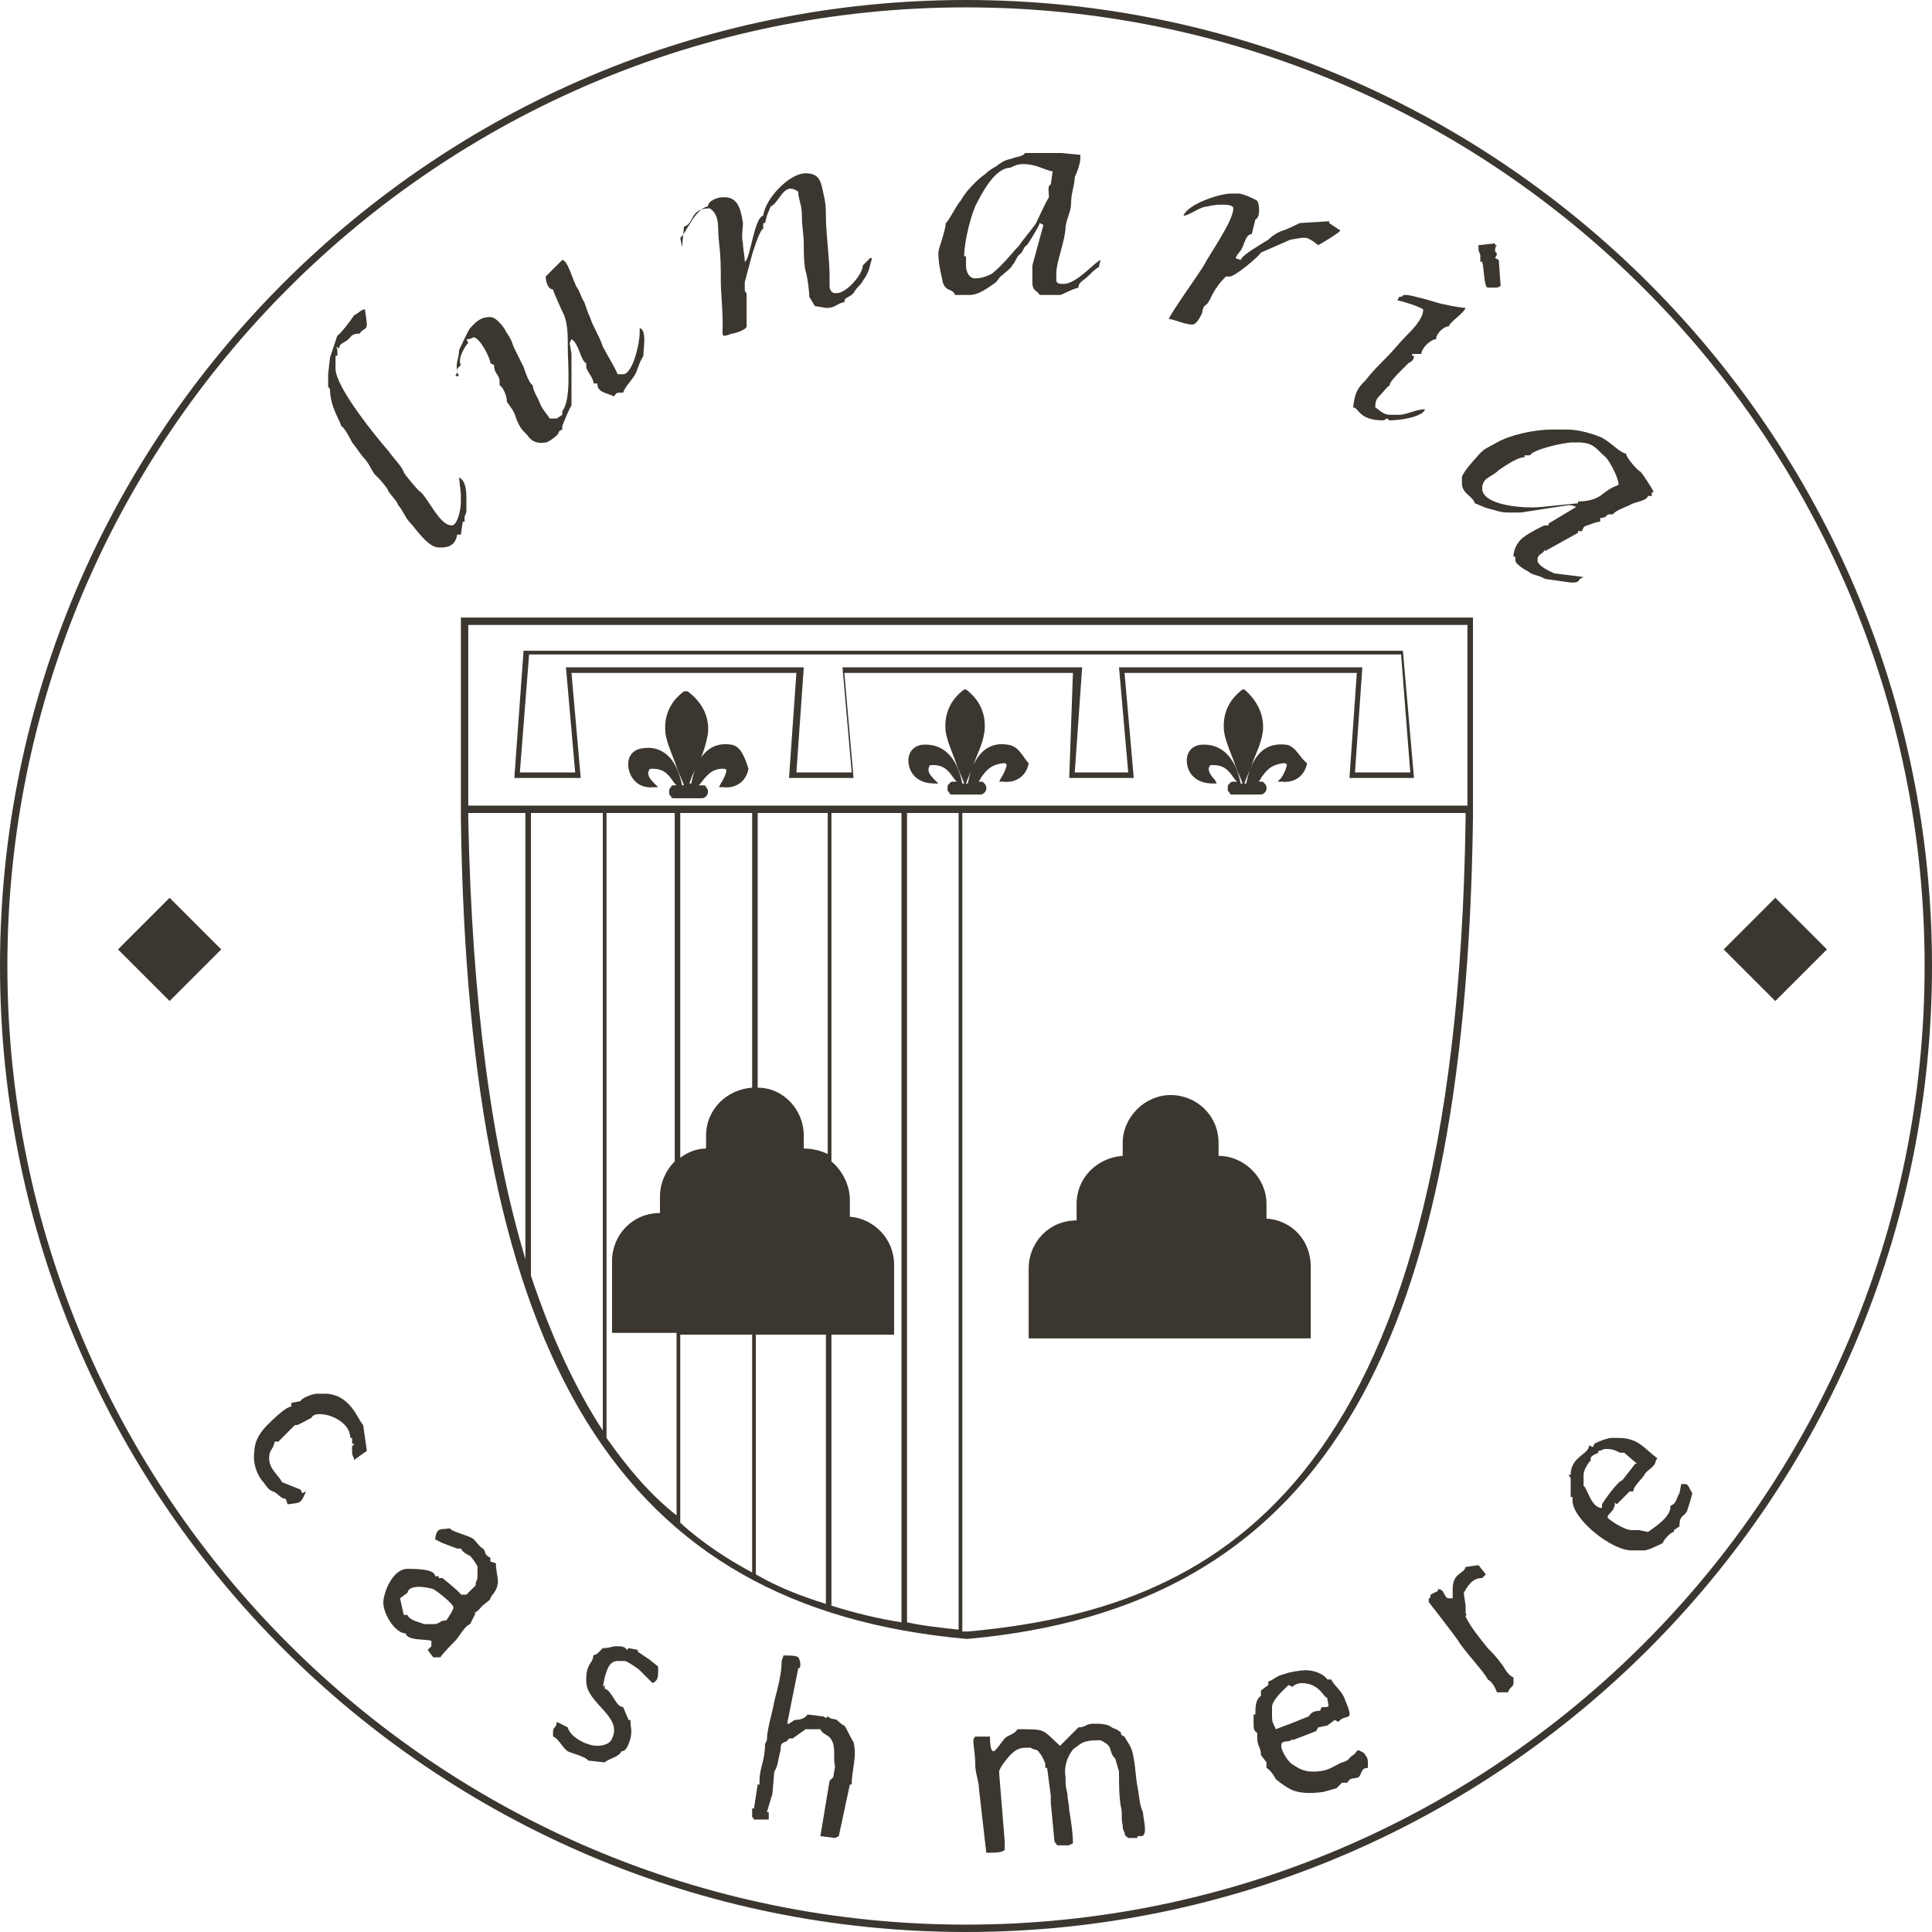
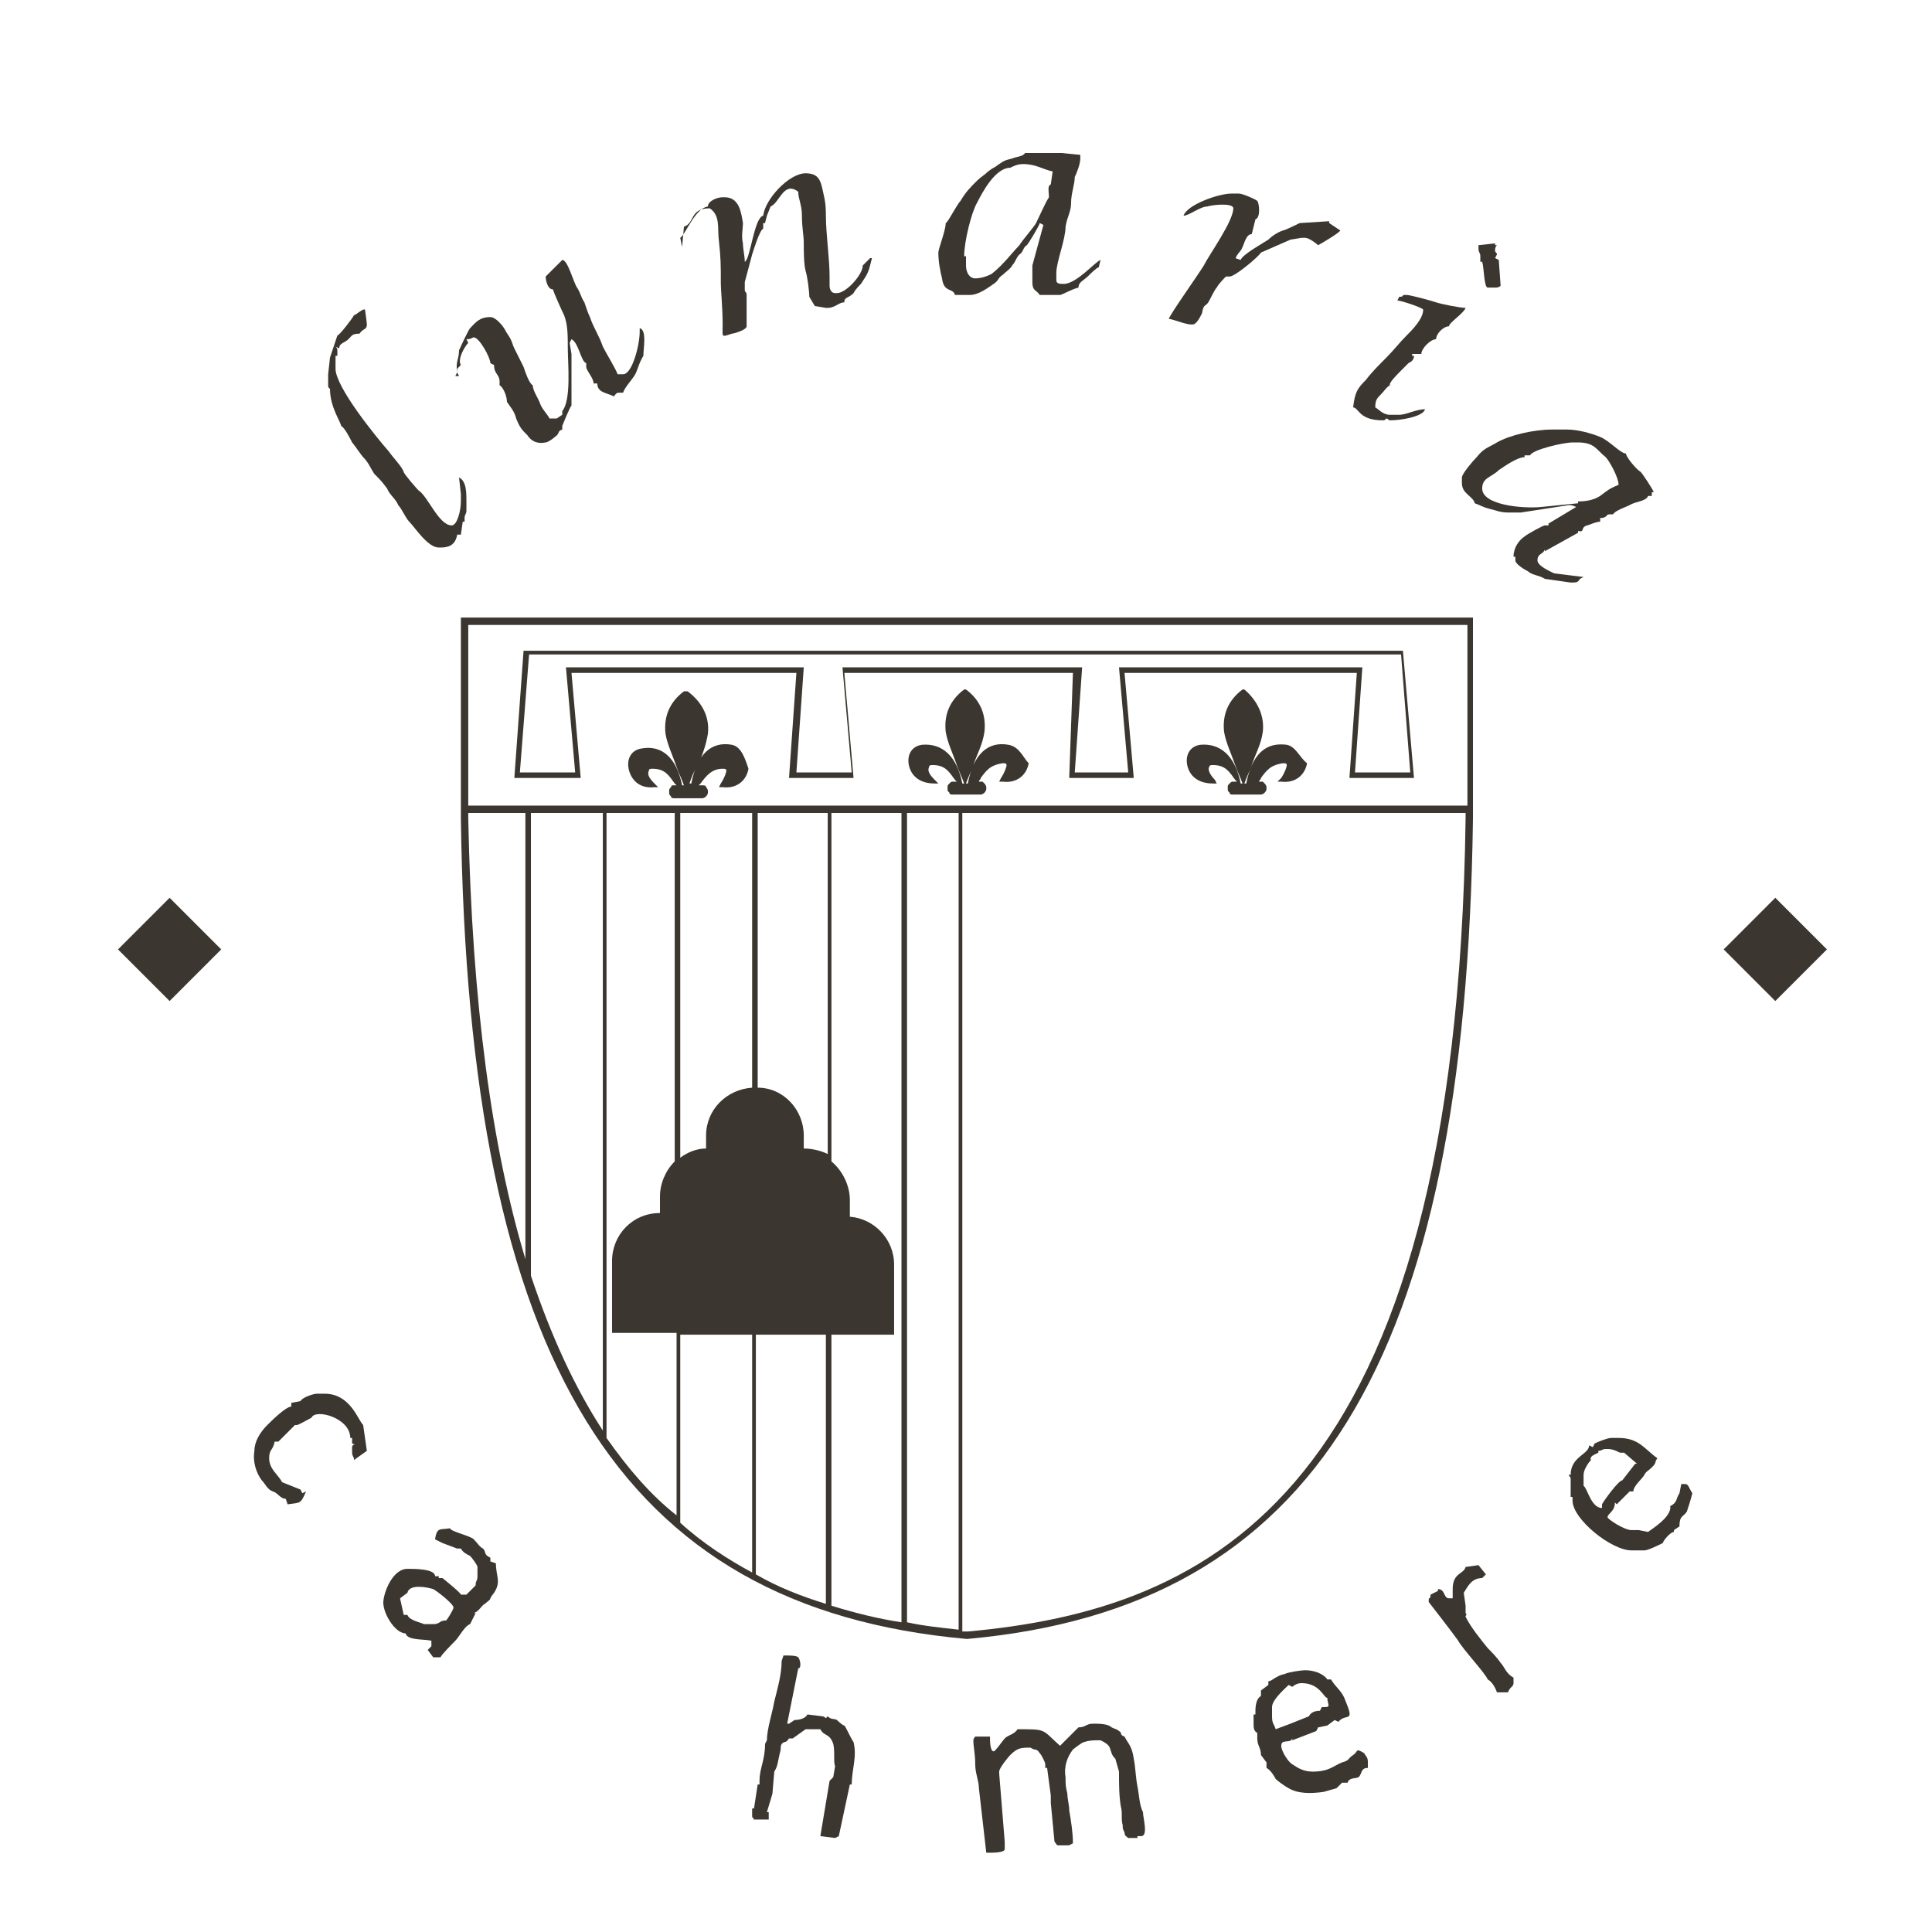
<svg xmlns="http://www.w3.org/2000/svg" version="1.1" id="Ebene_2_00000150793892171262394410000005699615434952443008_" x="0px" y="0px" viewBox="0 0 104.8 104.8" style="enable-background:new 0 0 104.8 104.8;" xml:space="preserve">
  <style type="text/css">
	.st0{fill:#3B362F;}
</style>
  <g>
    <path class="st0" d="M61.7,96.9c-0.1-0.5-0.1-1-0.2-1.5c-0.1-0.7-0.3-0.8-0.5-1.2c-0.3-0.1-0.1-0.2-0.3-0.3   c-0.1-0.1-0.2-0.1-0.4-0.2c-0.2-0.2-0.7-0.2-1-0.2c-0.4,0-0.4,0.2-0.8,0.2l-1,1c-1-0.9-0.7-0.9-2.3-0.9c-0.2,0.3-0.5,0.3-0.7,0.5   C54.4,94.4,54,95,53.9,95c-0.2,0-0.2-0.6-0.2-0.8h-0.8c0,0-0.1,0.1-0.1,0.2c0,0.4,0.1,0.7,0.1,1.3c0,0.5,0.2,0.9,0.2,1.3l0.4,3.5   h0.1c0.3,0,0.9,0,0.9-0.2v-0.4l-0.3-3.7v-0.1c0-0.2,0.5-0.8,0.6-0.9c0.4-0.4,0.6-0.4,1.1-0.4c0.3,0.2,0.3,0,0.5,0.3   c0.1,0.1,0.3,0.5,0.3,0.6v0.2h0.1l0.2,1.5l0,0v0.4l0.2,2.1c0.1,0.1,0.1,0.2,0.2,0.2h0.5c0.2,0,0.2-0.1,0.3-0.1   c0-0.6-0.1-1.2-0.2-1.8c0-0.3-0.1-0.6-0.1-0.9c-0.1-0.4-0.1-0.5-0.1-0.9c-0.1-0.6,0.1-1.1,0.4-1.5c0,0,0.5-0.4,0.6-0.4   c0.3-0.1,0.5-0.1,0.9-0.1c0.2,0.1,0.4,0.2,0.5,0.4c0.1,0.3,0.1,0.4,0.3,0.6l0.2,0.7c0,0.7,0,1.3,0.1,1.9c0.1,0.3,0,0.7,0.1,1   c0,0.2,0,0.2,0.1,0.4c0,0.2,0.1,0.2,0.2,0.3h0.5v-0.1h0.2c0.4,0,0.1-1,0.1-1.3C61.8,97.9,61.8,97.4,61.7,96.9z" />
    <path class="st0" d="M24.8,20.2V20l0.2-0.2c-0.2-0.3,0.2-1,0.4-1.2l-0.1-0.2c0.3,0,0.3-0.1,0.4-0.1c0.3,0,0.9,1.1,0.9,1.4l0.2,0.1   c0,0.5,0.3,0.5,0.3,0.9v0.2c0.2,0.1,0.4,0.6,0.4,0.9c0.2,0.3,0.4,0.5,0.5,0.9c0.2,0.5,0.3,0.6,0.6,0.9c0.2,0.3,0.5,0.5,1,0.4   c0.1,0,0.4-0.2,0.5-0.3c0.3-0.2,0.1-0.3,0.4-0.4v-0.2c0,0,0.4-1,0.5-1.1l0-2.6c0-0.2,0,0,0-0.2l-0.1-0.6l0.1-0.2   c0.4,0.2,0.5,1.2,0.8,1.3v0.2c0,0.2,0.4,0.6,0.4,0.9h0.2c0,0.5,0.5,0.5,0.9,0.7c0.1-0.1,0.1-0.2,0.3-0.2h0.2   c0.1-0.3,0.4-0.6,0.6-0.9c0.2-0.3,0.2-0.6,0.5-1.1c0-0.4,0.2-1.4-0.2-1.5V18c0,0.7-0.4,2.3-0.9,2.3h-0.3c-0.1-0.3-0.6-1.1-0.8-1.5   c-0.2-0.6-0.5-1-0.7-1.6c-0.1-0.2-0.2-0.5-0.3-0.8c-0.2-0.3-0.2-0.5-0.4-0.8c-0.2-0.3-0.5-1.5-0.8-1.5l0,0L29.6,15   c0,0.2,0.1,0.7,0.4,0.7c0,0.1,0.5,1.2,0.6,1.4c0.2,0.5,0.2,1.1,0.2,1.8c0,0.8,0.2,2.8-0.3,3.4v0.2l-0.3,0.2l0,0h-0.4   c0-0.1-0.4-0.5-0.5-0.8s-0.4-0.7-0.4-1c-0.2-0.1-0.4-0.7-0.5-1c-0.1-0.2-0.4-0.8-0.5-1s-0.1-0.3-0.2-0.5s-0.2-0.3-0.3-0.5   c-0.1-0.2-0.5-0.7-0.8-0.7c-0.6,0-0.8,0.3-1.1,0.6c-0.1,0.1-0.6,1.2-0.6,1.2C24.9,19.5,24.7,19.6,24.8,20.2l-0.1,0.2h0.2L24.8,20.2   z" />
    <path class="st0" d="M37.1,12.3c0.6-0.2,0.3-1,1.4-1c0.6,0.4,0.4,1.1,0.5,1.8c0.1,0.9,0.1,1.3,0.1,2.2c0,0.5,0.1,1.4,0.1,2.3   c0,0.7-0.1,0.7,0.5,0.5c0.1,0,0.8-0.2,0.8-0.4V16c0-0.2-0.1-0.1-0.1-0.3v-0.4l0.4-1.5c0.1-0.3,0.4-1.3,0.6-1.4v-0.3h0.1l0.1-0.4   l0.2-0.5c0.5-0.2,0.7-1.4,1.5-0.8c0,0.4,0.2,0.7,0.2,1.3c0,0.7,0.1,1,0.1,1.5c0,0.4,0,1.1,0.1,1.5c0.1,0.3,0.2,1.1,0.2,1.4l0,0   l0.3,0.5l0.6,0.1h0.1c0.4,0,0.6-0.3,0.9-0.3c0-0.3,0.2-0.2,0.5-0.5c0.1-0.2,0.3-0.4,0.4-0.5c0.4-0.6,0.4-0.6,0.6-1.4h-0.1l-0.4,0.4   c0,0.5-0.9,1.5-1.4,1.5h-0.1c-0.2,0-0.3-0.2-0.3-0.4v-0.2h0V15c0-1-0.2-2.3-0.2-3.3c0-0.8-0.1-1-0.2-1.5c-0.1-0.4-0.2-0.8-0.9-0.8   c-0.9,0-2.2,1.4-2.3,2.3c-0.5,0.1-0.7,2.4-1,2.5c0-0.3-0.1-0.7-0.1-1c-0.1-0.4,0-0.8,0-1.1c-0.1-0.6-0.2-1.4-1-1.4h-0.1   c-0.3,0-0.8,0.2-0.8,0.5c-0.7,0.1-1.2,1.5-1.5,1.7l0.1,0.5L37.1,12.3z" />
    <path class="st0" d="M85.2,31.6c0.3,0,0.4,0,0.5-0.2l0.2-0.1l-1.6-0.2c-0.2-0.1-0.9-0.4-0.9-0.7c0-0.4,0.3-0.3,0.4-0.6v0.1l1.8-1   v-0.1c0.4,0.1,0.1-0.2,0.5-0.3c0.3-0.1,0.5-0.2,0.7-0.2v-0.2c0.4,0,0.3-0.2,0.5-0.2h0.2c0.1-0.2,0.7-0.4,0.9-0.5   c0.3-0.2,0.9-0.2,1-0.5h0.2v-0.2h0.1c0-0.1-0.6-1-0.7-1.1c-0.2-0.1-0.8-0.8-0.8-1c-0.3,0-0.9-0.7-1.4-0.9c-0.5-0.2-1.2-0.4-1.8-0.4   h-0.8c-1,0-2.3,0.3-3,0.7c-0.5,0.3-0.7,0.3-1.1,0.8c-0.2,0.2-0.8,0.9-0.8,1.1v0.3c0,0.6,0.6,0.7,0.7,1.1c0.3,0.1,0.4,0.2,0.8,0.3   c0.4,0.1,0.6,0.2,1,0.2h0.7l2.6-0.4c0.1,0,0.2,0,0.4,0.1L84,28.4v0.1h-0.2c-0.1,0-1,0.5-1.1,0.6c-0.3,0.2-0.6,0.6-0.6,1.1h0.1v0.2   c0,0.2,0.5,0.5,0.7,0.6c0.2,0.2,0.6,0.2,0.9,0.4L85.2,31.6C85.1,31.6,85.2,31.6,85.2,31.6z M83.6,27.5c-1,0.1-3.2-0.1-3.2-1   c0-0.6,0.5-0.6,0.9-1c0.3-0.2,1-0.7,1.4-0.7v-0.1H83c0.1-0.3,1.8-0.7,2.3-0.7h0.3c0.9,0,1,0.4,1.5,0.8c0.2,0.2,0.7,1.1,0.7,1.5   c-0.5,0.2-0.6,0.3-1,0.6c-0.3,0.2-0.7,0.3-1.2,0.3v0.1L83.6,27.5z" />
    <path class="st0" d="M51.8,16h0.8c0.5,0,1-0.4,1.3-0.6c0.3-0.2,0.2-0.3,0.5-0.5c0.1-0.1,0.5-0.4,0.5-0.5c0.2-0.2,0.2-0.4,0.4-0.6   c0.2-0.1,0.2-0.4,0.4-0.5c0.1-0.1,0.7-1.1,0.7-1.2l0.2,0.1L56,14.4c0,0.4,0,0.5,0,0.9c0,0.5,0.2,0.4,0.4,0.7l0.6,0h0.5   c0.1,0,0.6-0.3,1-0.4c0-0.3,0.3-0.4,0.5-0.6c0.1-0.1,0.5-0.5,0.6-0.5l0.1-0.4c-0.3,0.1-1.3,1.3-2,1.3c-0.2,0-0.4,0-0.4-0.2v-0.4   c0-0.6,0.5-1.8,0.5-2.5c0.1-0.6,0.3-0.8,0.3-1.3s0.2-1,0.2-1.4c0.1-0.2,0.3-0.7,0.3-1V8.4l-1-0.1h-2c-0.1,0.2-0.5,0.2-0.7,0.3   c-0.4,0.1-0.4,0.1-0.7,0.3C53.8,9.2,54,9,53.6,9.3c-0.2,0.2-0.4,0.3-0.6,0.5c-0.4,0.4-0.6,0.6-0.9,1.1c-0.2,0.2-0.7,1.2-0.8,1.2   c0,0.4-0.4,1.4-0.4,1.6c0,0.5,0.1,1,0.2,1.4C51.2,15.9,51.7,15.6,51.8,16z M52.3,13.9c0-0.8,0.4-2.4,0.7-2.9c0.3-0.6,1-1.9,1.8-1.9   C55,9,55.2,8.9,55.5,8.9c0.7,0,1.1,0.3,1.6,0.4L57,10c-0.2,0.1-0.1,0.4-0.1,0.7c-0.2,0.3-0.5,1-0.7,1.4c-0.1,0.2-0.8,1-0.9,1.2   c-0.3,0.3-0.6,0.7-1,1.1c0,0-0.5,0.5-0.6,0.5c-0.2,0.1-0.5,0.2-0.8,0.2s-0.5-0.3-0.5-0.7v-0.5H52.3z" />
    <path class="st0" d="M45.8,93.6c-0.1,0-0.4-0.3-0.4-0.3c-0.2-0.1-0.3,0-0.5-0.2l-0.1,0.1c0,0-0.1-0.1-0.2-0.1L43.8,93   c-0.1,0.2-0.4,0.3-0.7,0.3l-0.3,0.2h-0.1l0.6-3c0.2,0,0.1-0.5,0-0.6s-0.5-0.1-0.7-0.1h-0.1l-0.1,0.3c0,0.7-0.2,1.4-0.4,2.2   c-0.1,0.6-0.4,1.5-0.4,2.1l-0.1,0.2c0,0.9-0.3,1.3-0.3,2v0.2h-0.1l-0.2,1.3h-0.1v0.4c0,0.2,0.1,0,0.1,0.3v-0.1h0.8v-0.4h-0.1l0.3-1   l0.1-1.2c0.2-0.3,0.2-0.6,0.3-1c0.1-0.3,0-0.3,0.1-0.5c0.2-0.2,0.2,0,0.4-0.3H43l0.7-0.5h0.8c0.2,0.4,0.5,0.2,0.7,0.8   c0.1,0.4,0,1,0.1,1.2l-0.1,0.6L45,96.6l-0.5,3l0.8,0.1l0.2-0.1l0.6-2.8h0.1c0-0.8,0.3-1.5,0.1-2.3C46.1,94.2,45.9,93.7,45.8,93.6z" />
    <path class="st0" d="M21.6,27.4c0.2,0.2,0.4,0.7,0.6,0.9c0.3,0.3,1,1.4,1.6,1.4h0.1c0.4,0,0.8-0.1,0.9-0.7H25l0.1-0.7h0.1v-0.2   c0-0.2,0.1-0.2,0.1-0.4v-0.5c0-0.5,0-1.1-0.4-1.3l0.1,0.9v0.4c0,0.5-0.2,1.3-0.5,1.3c-0.7,0-1.3-1.6-1.8-1.9   c-0.1-0.1-0.8-0.9-0.8-1c-0.1-0.3-0.6-0.8-0.8-1.1c-0.7-0.8-2.9-3.5-2.9-4.5v-0.4v-0.3h0.1v-0.2c0-0.2,0-0.2-0.1-0.3l0.2,0.1   c0-0.3,0.3-0.3,0.5-0.5s0.2-0.3,0.6-0.3c0.2-0.3,0.4-0.2,0.4-0.5c0-0.1-0.1-0.8-0.1-0.8c-0.1-0.1-0.5,0.3-0.6,0.3   c-0.1,0.2-0.8,1.1-0.9,1.1l-0.4,1.2l-0.1,0.9v0.6c0,0.1,0,0.1,0.1,0.2c0,1,0.6,1.8,0.6,2c0.2,0.1,0.5,0.7,0.6,0.9   c0.1,0.1,0.5,0.7,0.6,0.8c0.3,0.3,0.4,0.6,0.6,0.9c0.3,0.3,0.4,0.4,0.7,0.8C21.1,26.8,21.5,27.1,21.6,27.4z" />
    <path class="st0" d="M63.4,17.3c0.2,0,0.9,0.3,1.2,0.3h0.1c0.2,0,0.4-0.4,0.5-0.6c0.1-0.6,0.2-0.3,0.4-0.7c0.1-0.2,0.3-0.6,0.4-0.7   c0.1-0.2,0.4-0.5,0.5-0.6h0.2v0c0.3,0,1.6-1.1,1.7-1.3L70,13l0.6-0.1h0.2c0.2,0,0.6,0.3,0.7,0.4c0.2-0.1,1.2-0.7,1.2-0.8l-0.6-0.4   V12l-1.6,0.1c0,0-0.8,0.4-0.9,0.4c-0.3,0.1-0.6,0.3-0.8,0.5c-0.3,0.2-1.4,0.8-1.5,1.1L67,14l0,0.2c0-0.4,0.3-0.5,0.4-0.8   c0.1-0.2,0.2-0.7,0.5-0.7l0.2-0.8c0.3-0.1,0.2-0.9,0.1-1s-0.8-0.4-1-0.4h-0.4c-0.7,0-2.4,0.6-2.6,1.2c0.3,0,0.9-0.5,1.3-0.5   c0.3-0.1,1.4-0.2,1.4,0.1c0,0.7-1.3,2.5-1.6,3.1C65,14.9,63.5,17,63.4,17.3z" />
    <path class="st0" d="M75,22.8c0.1,0,0.1,0,0.2-0.1c0.1,0,0.1,0.1,0.2,0.1c0.6,0,1.8-0.2,1.9-0.6c-0.5,0-1,0.3-1.4,0.3h-0.5   c-0.4,0-0.6-0.3-0.8-0.4c0-0.4,0.1-0.5,0.3-0.7c0.2-0.2,0.3-0.4,0.5-0.5c-0.1-0.1,0.4-0.6,0.6-0.8c0.3-0.3,0.1-0.1,0.4-0.4   c0.2-0.1,0.3-0.2,0.3-0.4h-0.1v-0.1h0.5c0-0.3,0.5-0.8,0.8-0.8c0-0.3,0.4-0.7,0.7-0.7c0-0.2,0.8-0.7,0.9-1c-0.3,0-1.3-0.2-1.6-0.3   c-0.3-0.1-1.4-0.4-1.6-0.4h-0.1c-0.2,0,0,0.1-0.3,0.1l-0.1,0.2c0.2,0,1.4,0.4,1.4,0.5c0,0.5-0.6,1.1-0.9,1.4   c-0.4,0.4-0.7,0.8-1.1,1.2c-0.4,0.4-0.8,0.8-1.1,1.2c-0.5,0.5-0.6,0.7-0.7,1.5C73.7,22.1,73.7,22.8,75,22.8z" />
-     <path class="st0" d="M35.2,90l-0.6-0.4v-0.1l-0.5-0.1L34,89.5c-0.1-0.2-0.3-0.2-0.6-0.2c-0.2,0-0.3,0.1-0.7,0.1   c-0.1,0.1-0.2,0.2-0.3,0.3c-0.4,0.2-0.1,0-0.3,0.4c-0.2,0.3-0.3,0.5-0.3,1v0.1c0,1.2,2,1.9,1.4,3.1c-0.1,0.3-0.5,0.4-0.8,0.4   c-0.6,0-1.5-0.5-1.6-1l-0.6-0.3c0,0.3-0.2,0.3-0.2,0.5v0.3c0.3,0.1,0.5,0.6,0.8,0.8c0.2,0.1,1,0.3,1.1,0.5l0.9,0.1   c0.2-0.2,0.8-0.3,0.9-0.6c0.3,0,0.4-0.4,0.5-0.7c0.1-0.5,0-0.5,0-1h-0.1l-0.3-0.7c-0.4,0-0.6-0.9-1-1v-0.2l-0.1,0.1l0.1-0.5   c0.1-0.3,0.2-0.9,0.7-0.9h0.4c0.1,0,0.7,0.4,0.8,0.5c0.2,0.2,0.6,0.6,0.7,0.7c0.2-0.1,0.3-0.2,0.3-0.6v-0.3L35.2,90z" />
    <path class="st0" d="M17.6,75.6h-0.4c-0.2,0-0.8,0.2-0.9,0.4l-0.5,0.1v0.2c-0.3,0-1.1,0.8-1.3,1c-0.4,0.4-0.7,0.9-0.7,1.4   c-0.1,0.6,0.1,1.2,0.4,1.6c0.2,0.2,0.3,0.5,0.6,0.6s0.4,0.4,0.7,0.4l0.1,0.3c0.7-0.1,0.7,0,1-0.7L16.4,81l-0.1-0.2l-1-0.4   c-0.2-0.4-0.7-0.7-0.7-1.3c0-0.5,0.2-0.4,0.3-0.9h0.2l0,0l0.9-0.9h0.1c0.1,0,0.6-0.3,0.8-0.4c0.2-0.5,2.1,0,2.1,1.1h0.1v0.3   c0.3,0.1,0,0,0,0.2v0.2c0,0.2,0,0.2,0.1,0.4v0.1l0.7-0.5l-0.2-1.4C19.4,77,19,75.6,17.6,75.6z" />
    <path class="st0" d="M81.4,90.2c-0.2-0.3-0.5-0.6-0.7-0.8c-0.4-0.5-0.9-1.1-1.2-1.7c0-0.1,0.1-0.1,0-0.2v-0.4l-0.1-0.7   c0.2-0.3,0.4-0.8,1-0.8l0.2-0.2l-0.4-0.5L79.5,85c-0.1,0.4-0.7,0.3-0.7,1.2v0.5h-0.2c-0.3,0-0.2-0.5-0.6-0.5v0.1l-0.4,0.2   c0,0.3-0.1,0.1-0.1,0.3v0.1c0,0,1.4,1.8,1.6,2.1c0.2,0.4,1.5,1.8,1.6,2.1c0.2,0.1,0.4,0.4,0.5,0.7h0.6c0.1-0.3,0.3-0.3,0.3-0.5V91   C81.7,90.8,81.6,90.4,81.4,90.2z" />
    <path class="st0" d="M91.4,80.5h-0.2L91.1,81c-0.2,0.3-0.1,0.5-0.5,0.7c0.1,0.6-1.1,1.3-1.2,1.4L88.9,83h-0.4l0,0   c-0.4,0-1.3-0.6-1.3-0.7c0-0.2,0.4-0.3,0.4-0.8l0.1,0.1l0.7-0.7l0,0h0.2c0-0.3,0.5-0.7,0.6-0.9c0.1-0.2,0.2-0.2,0.4-0.4   c0.3-0.3,0.1-0.2,0.3-0.5c-0.7-0.5-1-1.1-2.1-1.1h-0.4c-0.2,0-0.7,0.2-0.9,0.3l-0.1,0.2l-0.2-0.1c0,0.5-1,0.6-1,1.6h-0.1   c0,0.1,0.1,0.1,0.1,0.2v1h0.1v0.2c0,1,2.1,2.7,3.2,2.7h0.7c0.2,0,0.8-0.3,1-0.4c0-0.1,0.4-0.6,0.6-0.6V83l0.3-0.2   c0-0.6,0.2-0.5,0.4-0.8c0.1-0.3,0.2-0.6,0.3-1C91.6,80.7,91.6,80.5,91.4,80.5z M86.9,81.6v0.2c-0.6,0-0.8-1.1-1-1.2V80   c0-0.3,0.3-0.7,0.4-0.8c-0.1-0.2,0.2-0.3,0.4-0.4v0.1v-0.2c0.2,0,0.2-0.1,0.4-0.1h0.1c0.4,0,0.6,0.2,0.7,0.2h0.2l0.7,0.6h-0.1   L88,80.3C87.8,80.3,87,81.4,86.9,81.6L86.9,81.6z" />
    <path class="st0" d="M73.4,95.2c-0.3,0.2-0.2,0.3-0.6,0.4c-0.5,0.2-0.7,0.5-1.6,0.5c-0.5,0-0.8-0.2-1.1-0.4c-0.2-0.1-0.6-0.7-0.6-1   c0-0.4,0.5-0.1,0.6-0.4v0.1l1.3-0.5l0.1-0.2l0.5-0.1l0.4-0.3l0.2,0.1c0.4-0.5,0.9,0.1,0.4-1.1c-0.2-0.6-0.5-0.7-0.8-1.2H72   c-0.2-0.3-0.7-0.5-1.2-0.5c-0.2,0-0.9,0.1-1.1,0.2c-0.5,0.1-0.7,0.4-0.9,0.4v0.2l-0.4,0.3V92c-0.2,0.1-0.3,0.4-0.3,0.8V93H68v0.5   c0,0.2,0,0.4,0.2,0.5v0.3c0,0.4,0.2,0.5,0.2,0.9l0,0l0.3,0.4v0.3c0.2,0.1,0.4,0.4,0.5,0.6c0.1,0.1,0.5,0.4,0.7,0.5   c0.5,0.3,1.2,0.3,1.9,0.2l0.7-0.2l0.3-0.3h0.3c0.1-0.3,0.4-0.2,0.6-0.3c0.2-0.2,0.1-0.5,0.5-0.5v-0.3c0-0.3-0.1-0.3-0.2-0.5   C73.5,94.8,73.7,95,73.4,95.2z M69.2,93.8c-0.1-0.3-0.2-0.3-0.2-0.7v-0.5c0-0.4,0.7-1,0.9-1.2l0.2,0.1c0.1-0.1,0.3-0.2,0.5-0.2   c1,0,1.2,0.8,1.4,0.8c0,0.3,0.2,0.5-0.1,0.5h-0.2l-0.1,0.2c-0.3,0-0.5,0.1-0.6,0.3l-1,0.4L69.2,93.8z" />
    <path class="st0" d="M26.6,84.7v-0.2c-0.4-0.2-0.2-0.3-0.4-0.5c-0.2-0.1-0.3-0.3-0.5-0.5s-1.2-0.4-1.3-0.6   c-0.5,0.1-0.7-0.1-0.8,0.6l0.4,0.2l0.8,0.3H25c0.1,0.2,0.3,0.3,0.5,0.4c0.1,0.1,0.4,0.5,0.4,0.6v0.5c0,0.3-0.1,0.2-0.1,0.5   l-0.5,0.5l0,0H25c0-0.1-1-0.9-1-0.9h-0.2v-0.1h-0.2c0-0.4-1.1-0.4-1.5-0.4c-0.7,0-1.2,1-1.3,1.7c-0.1,0.6,0.6,1.8,1.2,1.8   c0.1,0.4,1,0.3,1.4,0.4v0.3l-0.2,0.2l0.3,0.4h0.4c0-0.1,0.7-0.8,0.8-0.9c0.2-0.2,0.5-0.8,0.8-0.9l0.3-0.6h-0.1   c0.3-0.1,0.4-0.4,0.6-0.5c0.5-0.4,0.1-0.1,0.5-0.6c0.4-0.6,0.1-0.9,0.1-1.6L26.6,84.7z M24.2,87.9c-0.4,0-0.3,0.2-0.7,0.2H23   c-0.2-0.1-0.8-0.2-0.9-0.5h-0.2l-0.2-0.9l0.4-0.3c0.1-0.5,1.1-0.3,1.4-0.2c0.2,0.1,1.1,0.8,1.1,1C24.6,87.3,24.3,87.8,24.2,87.9z" />
    <path class="st0" d="M80.4,14.2L80.4,14.2c0.1,0.3,0.1,1.4,0.3,1.4h0.4c0.1,0,0.2,0,0.3-0.1l-0.1-1.4L81.1,14l0.1-0.2   c0-0.1-0.1-0.1-0.1-0.2c0-0.1,0-0.2,0.1-0.3h-0.1v-0.1l-0.9,0.1v0.2c0,0.2,0.1,0.2,0.1,0.4v0.3H80.4z" />
    <path class="st0" d="M31.5,42.2L31,36.5h12.2l-0.4,5.7h3.5l-0.5-5.7h12.4L58,42.2h3.5L61,36.5h12.6l-0.4,5.7h3.5l-0.6-6.9H28.4   l-0.5,6.9H31.5z M28.7,35.5H76l0.5,6.4h-3l0.4-5.7H60.7l0.5,5.7h-2.9l0.4-5.7h-13l0.5,5.7h-3l0.4-5.7H30.7l0.5,5.7h-3L28.7,35.5z" />
    <path class="st0" d="M39.7,40.4c-1.1-0.2-1.9,0.5-2.2,2.1h-0.1c0.1-0.3,0.2-0.6,0.4-0.9c0.3-0.6,0.5-1.2,0.6-1.8   c0.1-0.9-0.3-1.7-1.1-2.3h-0.1h-0.1c-0.8,0.6-1.1,1.4-1,2.3c0.1,0.6,0.4,1.2,0.6,1.8c0.1,0.3,0.3,0.7,0.4,1H37   c-0.3-1.5-1.1-2.2-2.2-2c-0.6,0.1-0.8,0.6-0.7,1.1s0.5,1.1,1.4,1h0.2l-0.2-0.2c-0.3-0.3-0.4-0.5-0.3-0.7c0-0.1,0.1-0.1,0.2-0.1   c0.7,0,0.9,0.4,1.2,0.8l0.1,0.1c-0.1,0-0.1,0-0.2,0l0,0c-0.1,0-0.1,0.1-0.1,0.1c-0.1,0.1-0.1,0.1-0.1,0.2V43c0,0.1,0,0.1,0.1,0.2   c0,0.1,0.1,0.1,0.2,0.1c0.5,0,1,0,1.5,0c0,0,0.1,0,0.2-0.1c0,0,0.1-0.1,0.1-0.2v-0.1c0,0,0-0.1-0.1-0.2c0-0.1-0.1-0.1-0.2-0.1   c-0.1,0-0.2,0-0.2,0l0.1-0.1c0.3-0.4,0.6-0.8,1.2-0.8c0.1,0,0.2,0,0.2,0.1s-0.1,0.4-0.3,0.7L39,42.7h0.2c0.8,0.1,1.3-0.4,1.4-1   C40.4,41.1,40.2,40.5,39.7,40.4z" />
    <path class="st0" d="M54.7,40.4c-1.1-0.2-1.9,0.5-2.2,2.1l0,0h-0.1c0.1-0.3,0.3-0.7,0.4-1c0.2-0.6,0.5-1.1,0.6-1.8   c0.1-0.9-0.2-1.7-1-2.3l0,0h-0.1l0,0c-0.8,0.6-1.1,1.4-1,2.3c0.1,0.6,0.4,1.2,0.6,1.8c0.1,0.3,0.3,0.7,0.4,1h-0.1   c-0.3-1.5-1.1-2.2-2.2-2.1c-0.6,0.1-0.8,0.6-0.7,1.1s0.5,1,1.4,1h0.2l-0.2-0.2c-0.3-0.3-0.4-0.5-0.3-0.7c0-0.1,0.1-0.1,0.2-0.1   c0.7,0,0.9,0.4,1.2,0.8l0.1,0.1c-0.1,0-0.1,0-0.2,0l0,0c-0.1,0-0.1,0-0.2,0.1c-0.1,0.1-0.1,0.1-0.1,0.2v0.1c0,0.1,0,0.1,0.1,0.2   c0,0.1,0.1,0.1,0.2,0.1c0.5,0,1,0,1.5,0c0,0,0.1,0,0.2-0.1c0,0,0.1-0.1,0.1-0.2v-0.1c0,0,0-0.1-0.1-0.2l-0.1-0.1l0,0   c-0.1,0-0.1,0-0.2,0c0-0.1,0.1-0.1,0.1-0.2c0.3-0.4,0.5-0.7,1.2-0.8c0.1,0,0.2,0,0.2,0.1s-0.1,0.4-0.3,0.7l-0.1,0.2h0.2   c0.8,0.1,1.3-0.4,1.4-1C55.5,41.1,55.3,40.5,54.7,40.4z" />
    <path class="st0" d="M69.8,40.4c-0.8-0.1-1.8,0.1-2.2,2.1l0,0h-0.1c0.1-0.3,0.3-0.7,0.4-1c0.2-0.6,0.5-1.1,0.6-1.8   c0.1-0.9-0.3-1.7-1-2.3l0,0h-0.1l0,0c-0.8,0.6-1.1,1.4-1,2.3c0.1,0.6,0.4,1.2,0.6,1.8c0.1,0.3,0.3,0.7,0.4,1h-0.1   c-0.3-1.5-1.1-2.2-2.2-2.1c-0.6,0.1-0.8,0.6-0.7,1.1c0.1,0.5,0.5,1,1.4,1H66l-0.1-0.2c-0.3-0.3-0.4-0.6-0.3-0.7   c0-0.1,0.1-0.1,0.2-0.1c0.7,0,0.9,0.4,1.2,0.8l0.1,0.1c-0.1,0-0.1,0-0.2,0l0,0c-0.1,0-0.1,0-0.2,0.1s-0.1,0.1-0.1,0.2v0.1   c0,0.1,0,0.1,0.1,0.2c0,0.1,0.1,0.1,0.2,0.1c0.5,0,1,0,1.5,0c0,0,0.1,0,0.2-0.1c0,0,0.1-0.1,0.1-0.2v-0.1c0,0,0-0.1-0.1-0.2   l-0.1-0.1l0,0c-0.1,0-0.1,0-0.2,0c0-0.1,0.1-0.1,0.1-0.2c0.3-0.4,0.5-0.7,1.2-0.8c0.1,0,0.2,0,0.2,0.1s-0.1,0.4-0.3,0.7l-0.2,0.2   h0.2c0.8,0.1,1.3-0.4,1.4-1C70.5,41.1,70.3,40.5,69.8,40.4z" />
-     <path class="st0" d="M68.7,66.1v-0.6v-0.1l0,0v-0.1c0-1.4-1.2-2.6-2.6-2.6v-0.4v-0.1c0-0.1,0-0.2,0-0.2c0-1.5-1.2-2.6-2.6-2.6   s-2.6,1.2-2.6,2.6c0,0.1,0,0.1,0,0.2v0.5c-1.4,0.1-2.5,1.2-2.5,2.6c0,0.1,0,0.1,0,0.2v0.7l0,0c-1.5,0-2.6,1.2-2.6,2.6v0.1l0,0v3.7   h5.1H61h4.8H66h5.1V69v-0.1c0-0.1,0-0.1,0-0.2C71.1,67.3,70.1,66.2,68.7,66.1z" />
    <polygon class="st0" points="9.2,48.7 6.4,51.5 6.4,51.5 9.2,54.3 9.2,54.3 12,51.5 12,51.5  " />
    <polygon class="st0" points="96.3,48.7 96.3,48.7 93.5,51.5 93.5,51.5 96.3,54.3 96.3,54.3 99.1,51.5 99.1,51.5  " />
    <path class="st0" d="M79.9,44.4V33.5H25v10.9c0.4,29.5,8.6,42.8,27.4,44.5h0.1l0,0C71.3,87.2,79.5,73.9,79.9,44.4z M43.6,62.3v-0.4   v-0.1l0,0c0-0.1,0-0.1,0-0.2c0-1.4-1.1-2.6-2.5-2.6V44.1h3.8v18.5C44.5,62.4,44,62.3,43.6,62.3z M32.7,44.1v33.5   c-1.5-2.3-2.8-5.1-3.9-8.4V44.1H32.7z M40.8,44.1V59c-1.4,0.1-2.5,1.2-2.5,2.6c0,0.1,0,0.1,0,0.2v0.5c-0.5,0-1,0.2-1.4,0.5V44.1   H40.8z M38.2,72.4h0.2h2.4v12.9c-1.3-0.7-2.7-1.6-3.9-2.7V72.4H38.2z M41,72.4h2.2h0.2h1.4V87c-1.3-0.4-2.6-0.9-3.8-1.6   C41,85.4,41,72.4,41,72.4z M45.1,72.4h3.4v-3.6v-0.1l0,0v-0.1c0-1.4-1.1-2.5-2.4-2.6v-0.6v-0.1c0-0.1,0-0.1,0-0.2   c0-0.8-0.4-1.6-1-2.1V44.1h3.8V88c-1.3-0.2-2.5-0.5-3.8-0.9V72.4z M49.2,44.1H52v44.3c-0.9-0.1-1.9-0.2-2.8-0.4V44.1z M79.6,33.9   v9.8H25.4v-9.8H79.6z M25.4,44.1h3.1v24.2c-1.8-6-2.9-13.8-3.1-23.9V44.1z M32.9,78V44.1h3.7V63c-0.5,0.5-0.8,1.2-0.8,1.9   c0,0.1,0,0.1,0,0.2v0.7l0,0c-1.5,0-2.6,1.2-2.6,2.6c0,0.1,0,0.1,0,0.2v3.7h3.5v9.9C35.3,81.1,34.1,79.7,32.9,78z M52.5,88.5v0.2   V88.5c-0.1,0-0.2,0-0.3,0V44.1h27.3v0.3C79,81.2,65.6,87.3,52.5,88.5z" />
-     <path class="st0" d="M52.4,0C23.5,0,0,23.5,0,52.4s23.5,52.4,52.4,52.4s52.4-23.5,52.4-52.4S81.3,0,52.4,0z M52.4,104.4   c-28.7,0-52-23.3-52-52s23.3-52,52-52s52,23.3,52,52S81.1,104.4,52.4,104.4z" />
  </g>
</svg>